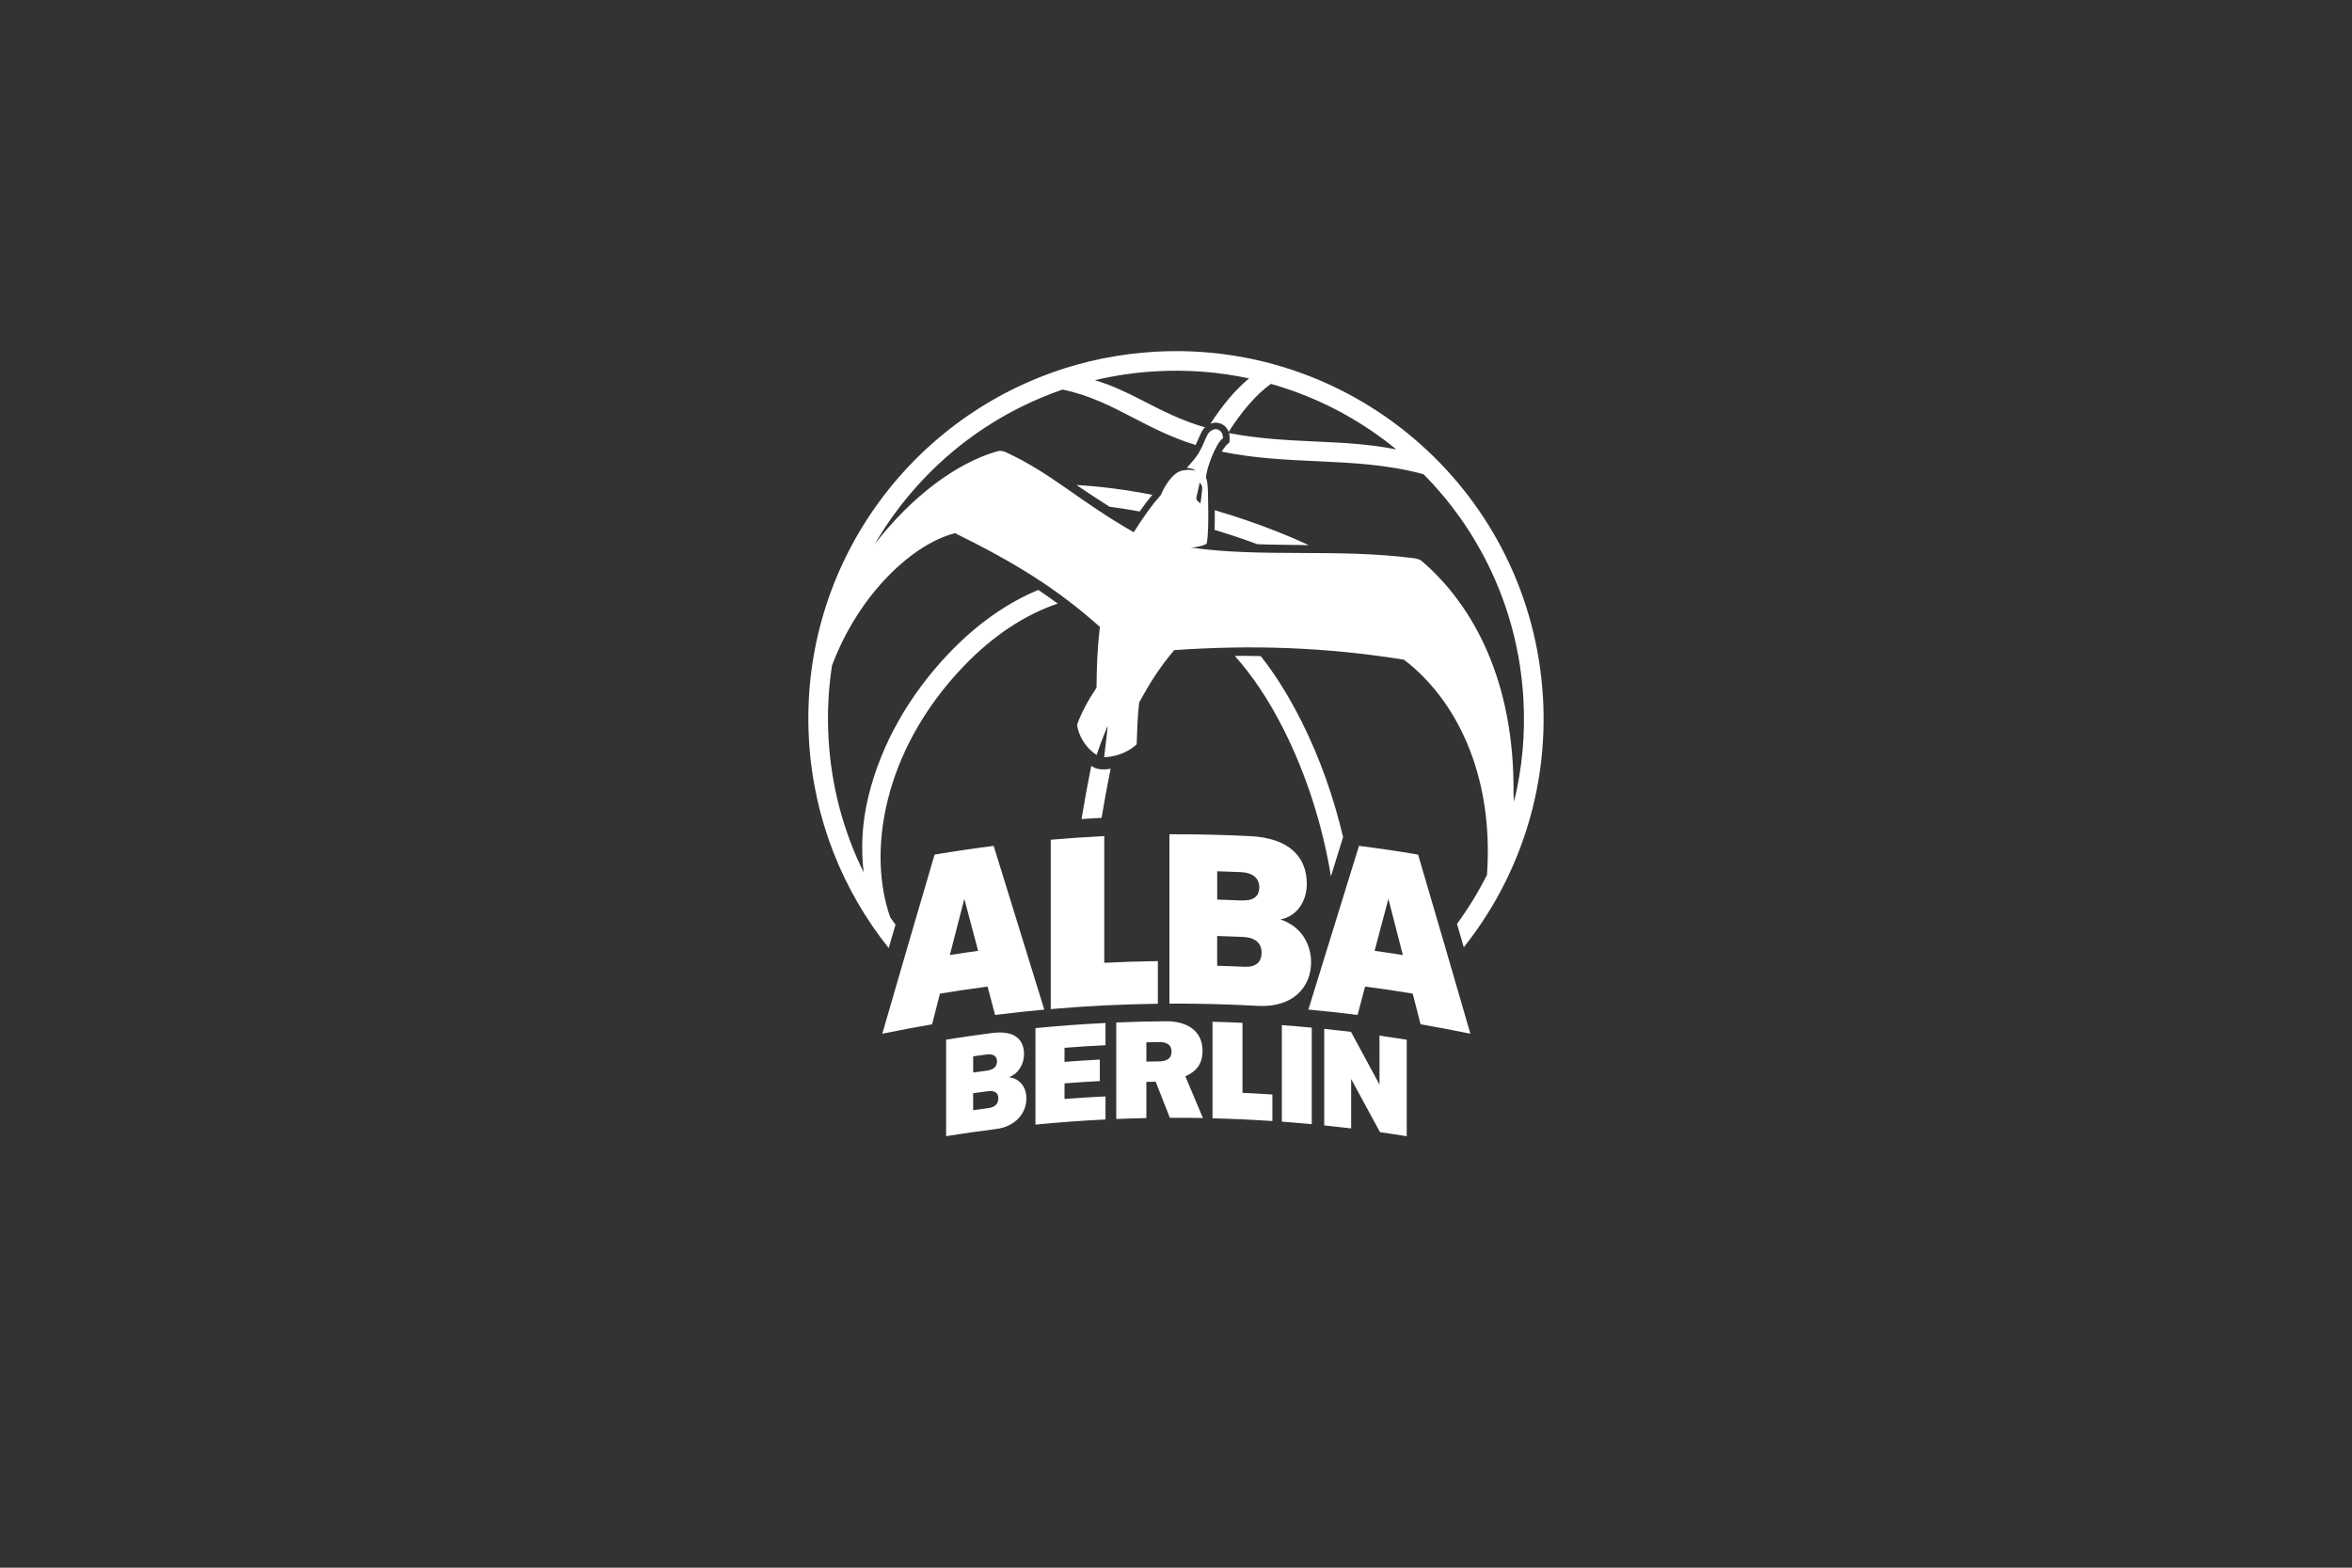
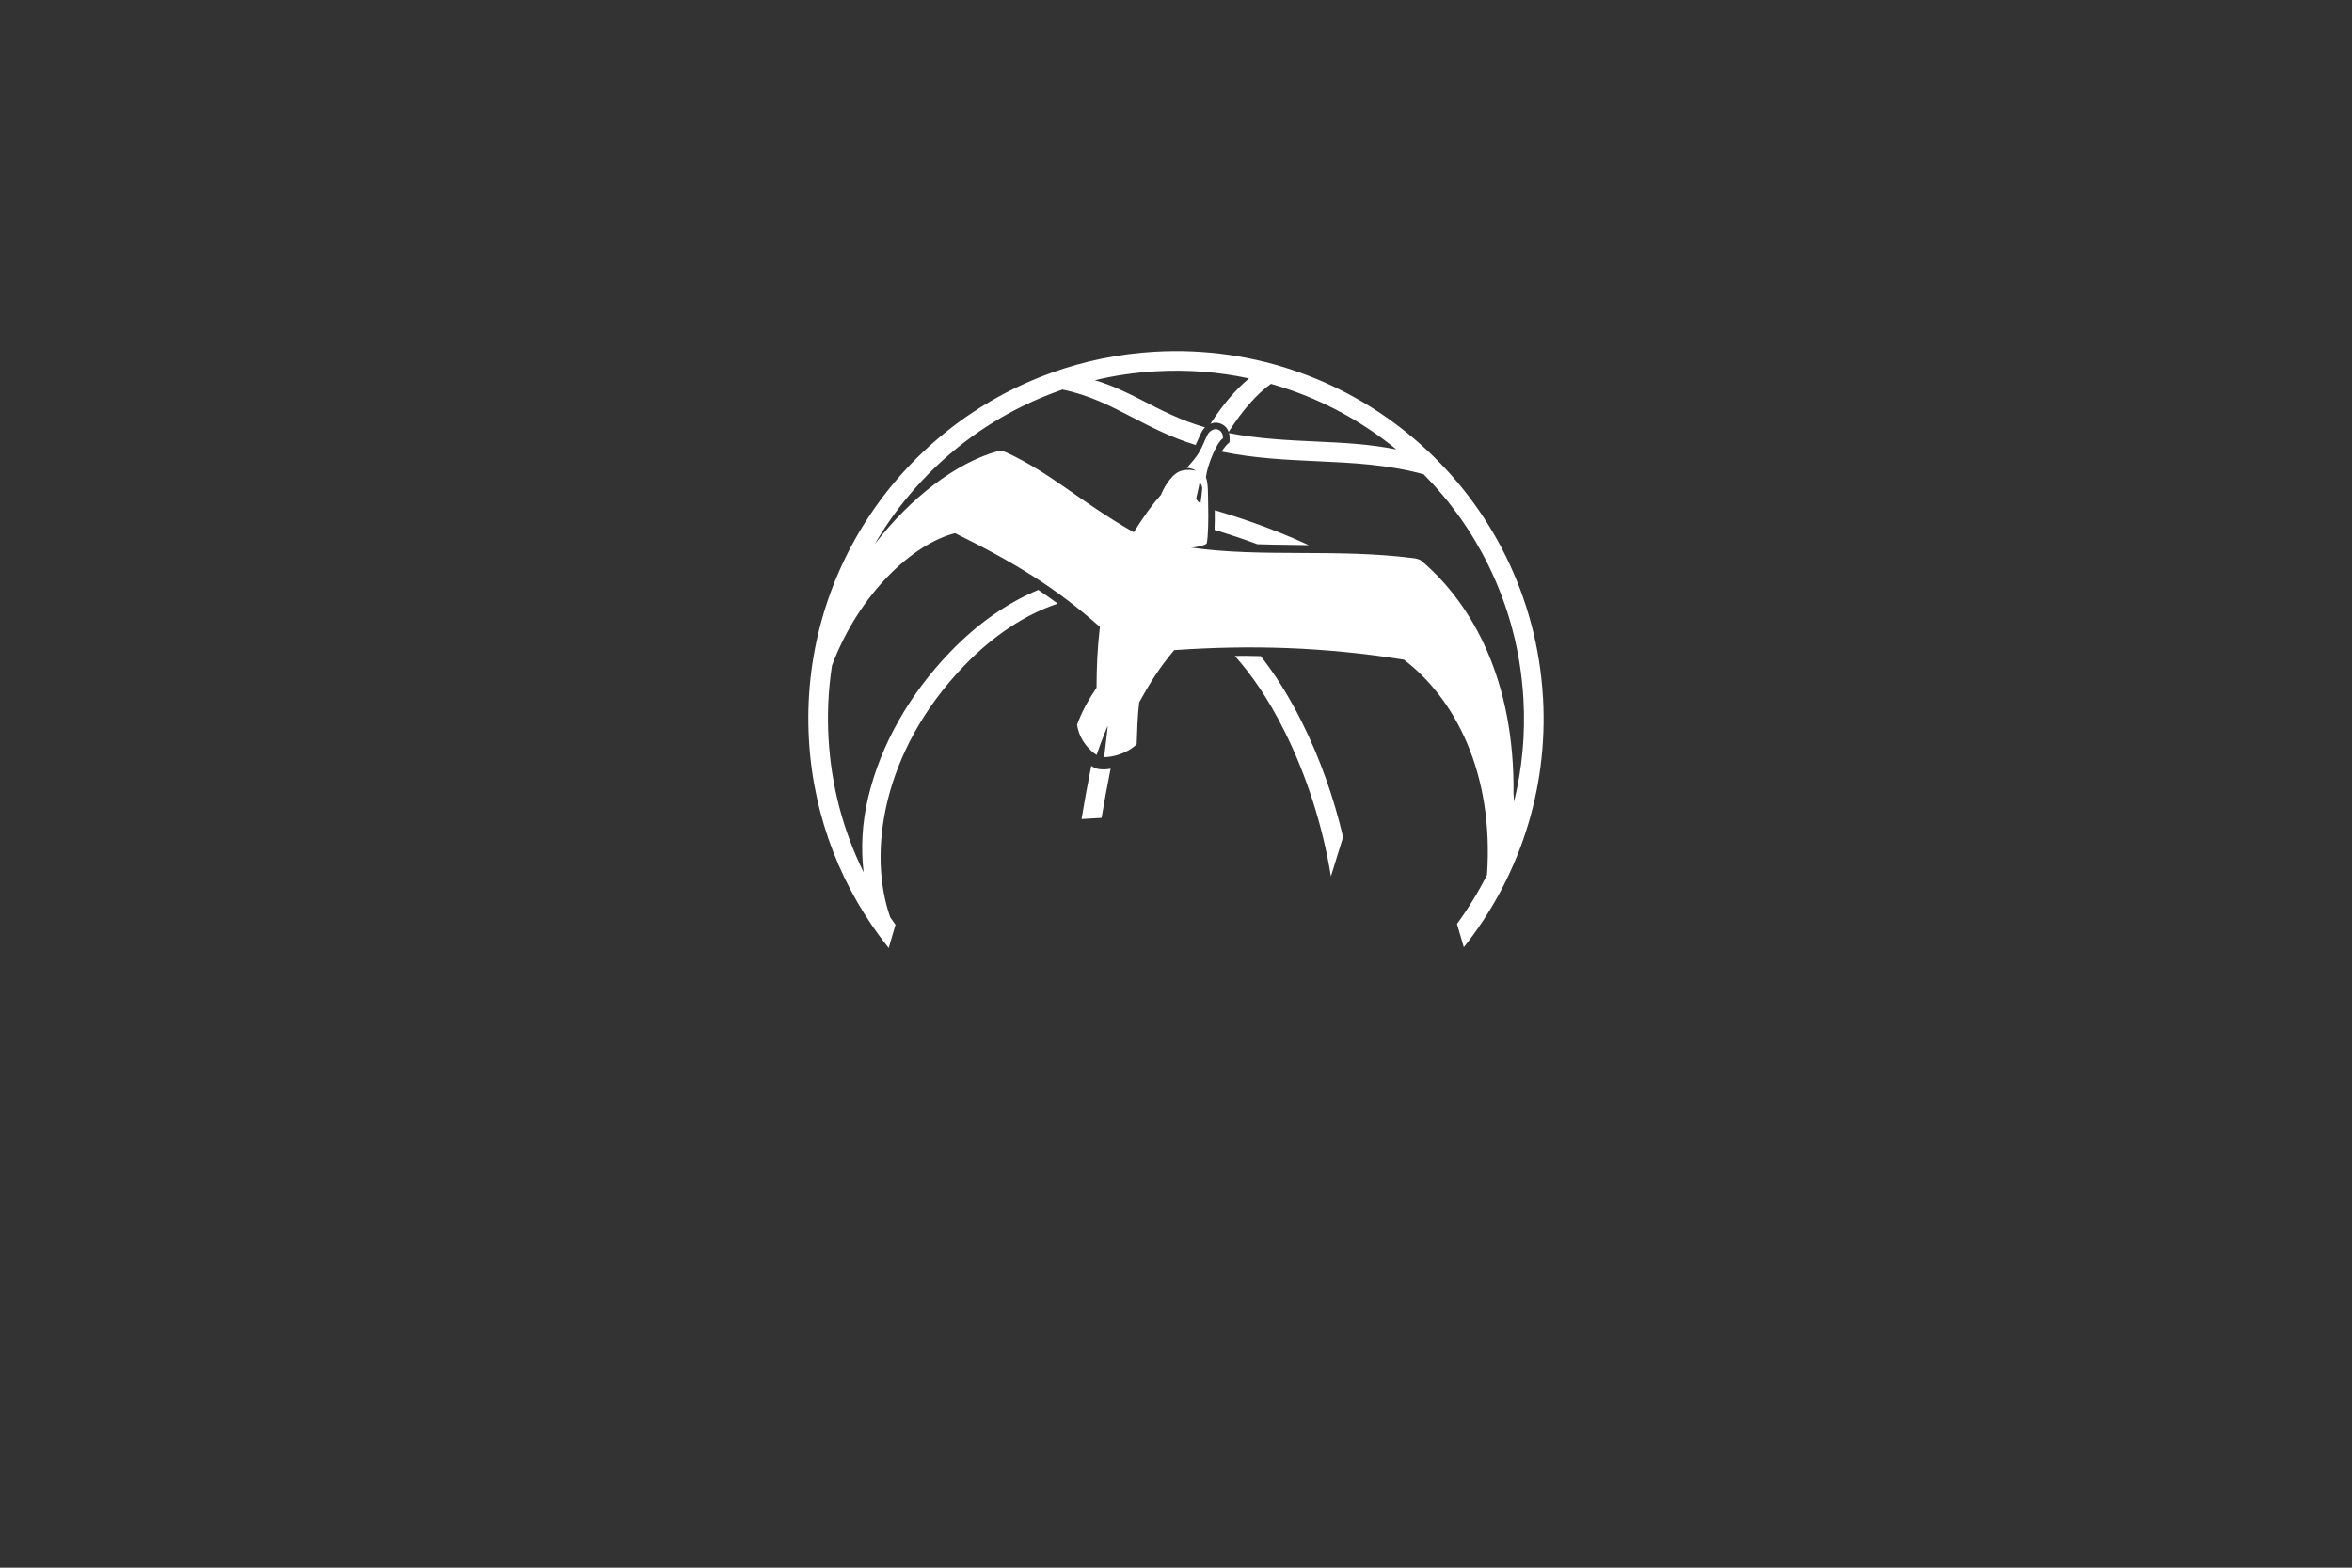
<svg xmlns="http://www.w3.org/2000/svg" id="Ebene_1" viewBox="0 0 600 400">
  <rect x="0" y="0" width="600" height="400" fill="#333333" stroke="none" />
  <defs>
    <style>.cls-1{fill:#fff;}</style>
  </defs>
-   <path class="cls-1" d="M350.66,242.61c1.17-4.43,2.35-8.85,3.52-13.26,1.23,4.77,2.46,9.55,3.69,14.33-2.4-.38-4.8-.74-7.21-1.07m-2.42,9.11c4.06,.53,8.11,1.13,12.15,1.8,.67,2.61,1.34,5.21,2,7.83,4.25,.73,8.48,1.53,12.71,2.4-4.44-15.32-8.88-30.55-13.34-45.7-5.01-.85-10.04-1.59-15.08-2.23-4.3,13.85-8.6,27.78-12.91,41.78,4.19,.38,8.37,.84,12.55,1.36,.64-2.42,1.28-4.83,1.92-7.24m-105.93-8.04c1.23-4.78,2.46-9.56,3.69-14.33,1.17,4.42,2.35,8.84,3.52,13.26-2.4,.33-4.81,.69-7.21,1.07m11.54,15.29c4.18-.53,8.36-.98,12.55-1.36-4.31-14-8.61-27.93-12.91-41.78-5.04,.64-10.06,1.38-15.08,2.23-4.46,15.15-8.9,30.39-13.34,45.7,4.23-.87,8.46-1.68,12.71-2.4,.67-2.61,1.34-5.22,2-7.83,4.04-.67,8.09-1.27,12.15-1.8,.64,2.41,1.28,4.83,1.92,7.24m63.45-12.3c-2.27-.11-4.54-.19-6.8-.25v-7.6c2.2,.06,4.39,.14,6.59,.24,3.24,.15,4.74,1.69,4.74,3.96,0,2.57-1.48,3.79-4.52,3.65m-6.8-24.36c1.98,.06,3.97,.13,5.95,.21,3.2,.14,4.78,1.62,4.78,3.84,0,2.49-1.6,3.53-4.78,3.39-1.98-.09-3.97-.16-5.95-.22v-7.23Zm16.11,12.29c4.1-.73,6.75-4.52,6.75-9.08,0-7.05-4.74-11.65-14.2-12.16-6.95-.36-13.9-.52-20.85-.49v43.21c7.49-.04,14.97,.15,22.45,.57,9.09,.53,13.69-4.81,13.69-11.12,0-4.68-2.56-9.21-7.84-10.93m-31.25,10.63c-4.56,.06-9.12,.2-13.67,.43v-32.33c-4.55,.23-9.1,.54-13.65,.93v43.21c9.09-.79,18.2-1.24,27.32-1.36v-10.88Zm-43.27,37.52c-1.28,.17-2.57,.34-3.85,.52v-4.33c1.24-.18,2.49-.35,3.73-.51,1.84-.24,2.69,.48,2.69,1.77,0,1.46-.84,2.32-2.56,2.54m-3.85-13.21c1.12-.16,2.25-.31,3.37-.46,1.81-.24,2.71,.44,2.71,1.71,0,1.42-.91,2.18-2.71,2.42-1.12,.15-2.25,.3-3.37,.46v-4.12Zm9.14,5.32c2.33-.85,3.83-3.26,3.83-5.86,0-4.03-2.71-6.1-8.07-5.42-3.94,.5-7.87,1.07-11.8,1.7v24.63c4.23-.68,8.46-1.29,12.7-1.82,5.16-.64,7.78-4.22,7.78-7.81,0-2.67-1.45-5.01-4.45-5.42m38.14-4.03c-1.03,.01-2.06,.03-3.09,.05v-4.92c1.11-.02,2.23-.04,3.34-.05,2.1-.02,3.08,.88,3.08,2.4,0,2.14-1.67,2.49-3.33,2.52m6.87,3.81c2.92-1.32,4.37-3.25,4.37-6.52,0-5.19-4.05-7.57-9.42-7.53-4.2,.03-8.4,.13-12.59,.31v24.63c2.56-.11,5.12-.19,7.68-.24v-9.23c.79-.02,1.59-.03,2.38-.04,1.2,3.06,2.41,6.13,3.61,9.2,2.81-.01,5.63,0,8.44,.06-1.49-3.55-2.98-7.1-4.48-10.63m-38.24-12.31c5.95-.58,11.91-1.02,17.87-1.31v5.67c-3.49,.17-6.98,.39-10.46,.66v3.59c3-.23,6-.43,9.01-.59v5.49c-3,.16-6.01,.35-9.01,.59v3.98c3.48-.27,6.97-.49,10.46-.66v5.89c-5.97,.29-11.93,.73-17.87,1.31v-24.63Zm62.85-.76c2.54,.19,5.09,.4,7.63,.64v24.63c-2.54-.24-5.09-.45-7.63-.64v-24.63Zm24.91,2.67c2.32,.33,4.63,.68,6.95,1.05v24.63c-2.27-.37-4.54-.71-6.81-1.03-2.45-4.55-4.91-9.07-7.37-13.57v12.6c-2.29-.28-4.58-.53-6.87-.77v-24.63c2.28,.23,4.56,.49,6.83,.76,2.42,4.46,4.85,8.94,7.27,13.45v-12.5Zm-34.95,14.6c2.54,.12,5.09,.26,7.63,.43v6.77c-5.09-.34-10.18-.57-15.28-.7v-24.63c2.55,.06,5.1,.15,7.65,.27v17.86Z" />
-   <path class="cls-1" d="M275.75,124.52c2.17,1.46,4.6,3.07,7.3,4.78,2.52,.33,5.08,.73,7.68,1.21,1.09-1.57,2.1-2.9,3.23-4.25-6.66-1.31-13.12-2.15-19.34-2.51,.38,.26,.76,.51,1.13,.76" />
  <path class="cls-1" d="M309.89,130.19c.02,1.84,0,3.54-.06,5.01,1.87,.57,3.74,1.16,5.63,1.79,1.8,.6,3.56,1.23,5.29,1.87,2.58,.09,5.18,.13,8.07,.16,1.68,.02,3.36,.05,5.06,.08-5.24-2.43-10.87-4.66-16.88-6.68-2.38-.8-4.75-1.54-7.1-2.23" />
  <path class="cls-1" d="M305.18,127.02c.35-1.56,.68-2.81,.83-3.85,.42,.24,.55,.79,.66,1.11,.11,.31-.42,4.14-.42,4.14,0,0-1.11-.63-1.07-1.39m81.05,77.56c-.03-.7-.08-1.4-.13-2.1,.3-28.63-10.22-48.02-23.35-59.29-.65-.56-1.57-.71-2.14-.78-19.54-2.51-38.62-.11-56.89-2.72h.6c.31-.03,3.44-.5,3.55-1.16,.33-1.94,.43-5.67,.34-9.41-.06-2.68,.03-5.98-.57-7.31,.19-1.74,.76-3.45,1.51-5.33,.67-1.69,1.94-4.2,2.83-4.64,.02-.86-.23-1.92-1.42-2.3-.81-.25-1.98,.37-2.48,1.29-.85,1.57-1.05,2.61-2.23,4.64-.63,1.08-1.66,2.35-3.1,3.87,0,0,1.83,.2,2.17,.73-.83-.14-1.6-.36-3.33-.01-2.3,.46-4.43,3.7-5.42,6.18-2.47,2.79-4.11,5.14-6.96,9.55-14.1-8.07-20.76-14.9-32.4-20.32-.75-.35-1.53-.58-2.38-.34-10.59,3.01-22.08,11.77-31.26,23.67,2.99-5.15,6.5-10,10.52-14.51,7.67-8.61,16.78-15.55,27.08-20.62,3.34-1.65,6.77-3.07,10.26-4.28,6.87,1.39,12.31,4.21,18,7.16,4.84,2.51,9.84,5.1,15.98,6.98,.27-.54,.47-1.01,.68-1.5,.26-.61,.53-1.25,.93-1.99,.2-.37,.47-.71,.78-1.01-6.14-1.77-11.18-4.39-16.07-6.91-3.96-2.04-7.63-3.81-12.03-5.12,5.07-1.21,10.27-1.97,15.56-2.27,8.06-.47,16.02,.15,23.78,1.81-3.41,2.83-6.67,6.64-9.86,11.59,.45-.19,.92-.3,1.39-.3,.31,0,.72,.08,1,.17,1.14,.37,1.89,1.14,2.26,2.19,3.56-5.57,7.13-9.61,10.79-12.26,1.86,.53,3.71,1.11,5.54,1.77,9.65,3.44,18.53,8.47,26.45,14.96-6.79-1.35-13.09-1.68-20.18-2-7.34-.34-14.88-.69-22.51-2.17,.19,.7,.22,1.51,.1,2.4-.59,.42-1.32,1.25-1.98,2.33,8.29,1.71,16.34,2.08,24.16,2.44,9.34,.43,18.22,.84,27.37,3.34,6.72,6.79,12.26,14.56,16.49,23.15,5.25,10.66,8.26,22.13,8.96,34.09,.52,8.96-.29,17.79-2.4,26.36m7.39-26.65c-2.99-51.7-47.32-91.2-99.03-88.21-9.11,.53-17.85,2.34-26.04,5.25-.02,0-.05,0-.07,0l-.02,.04c-38.22,13.63-64.54,51.18-62.08,93.74,1.16,20.16,8.62,38.46,20.34,53.11,.58-1.98,1.16-3.96,1.74-5.95-.45-.61-.89-1.23-1.33-1.85-5.78-16.25-2.22-42.27,18.77-64.16,7.44-7.75,15.63-13.13,23.94-15.92-1.62-1.2-3.27-2.36-4.95-3.49-7.9,3.27-15.58,8.64-22.6,15.95-10.37,10.81-17.55,23.53-20.76,36.8-1.63,6.75-1.92,13.21-1.2,19.3-5.25-10.65-8.26-22.12-8.95-34.09-.36-6.31-.07-12.55,.88-18.68,6.97-18.52,20.81-31.11,31.39-33.76,15.19,7.5,25.82,14,36.94,23.91-.68,6.09-.8,9.95-.85,15.52-2.11,3.13-3.74,6.15-4.95,9.38,.25,2.84,2.34,6.17,4.98,7.77,1.17-3.58,2.83-7.46,2.83-7.46,.05,.02-.92,8.03-.92,8.03,2.18,0,5.82-.89,8.3-3.29,.17-4.29,.19-6.74,.64-10.7,2.69-4.86,5.17-8.88,8.94-13.32,19.55-1.35,38.01-.83,58.59,2.43,13.03,9.91,23,28.93,21.2,54.91-2.2,4.37-4.76,8.55-7.66,12.52,.58,1.98,1.16,3.97,1.74,5.95,13.84-17.41,21.58-39.78,20.2-63.74" />
  <path class="cls-1" d="M280.33,196.23c-.68-.1-1.33-.39-1.95-.82-.95,4.76-1.77,9.28-2.48,13.57,1.7-.11,3.41-.21,5.11-.3,.66-3.97,1.43-8.15,2.31-12.54-1.01,.19-2.03,.24-3,.09" />
  <path class="cls-1" d="M321.61,167.41c-1.3-.04-2.6-.07-3.93-.07-.9,0-1.8,0-2.68,.02,4.18,4.66,8.51,10.85,12.64,19.12,5.69,11.38,9.81,24.34,11.88,37.12,.96-3.1,1.92-6.2,2.88-9.3l.22-.71c-2.35-10.02-5.88-20.09-10.51-29.35-3.23-6.46-6.73-12.07-10.5-16.84" />
</svg>